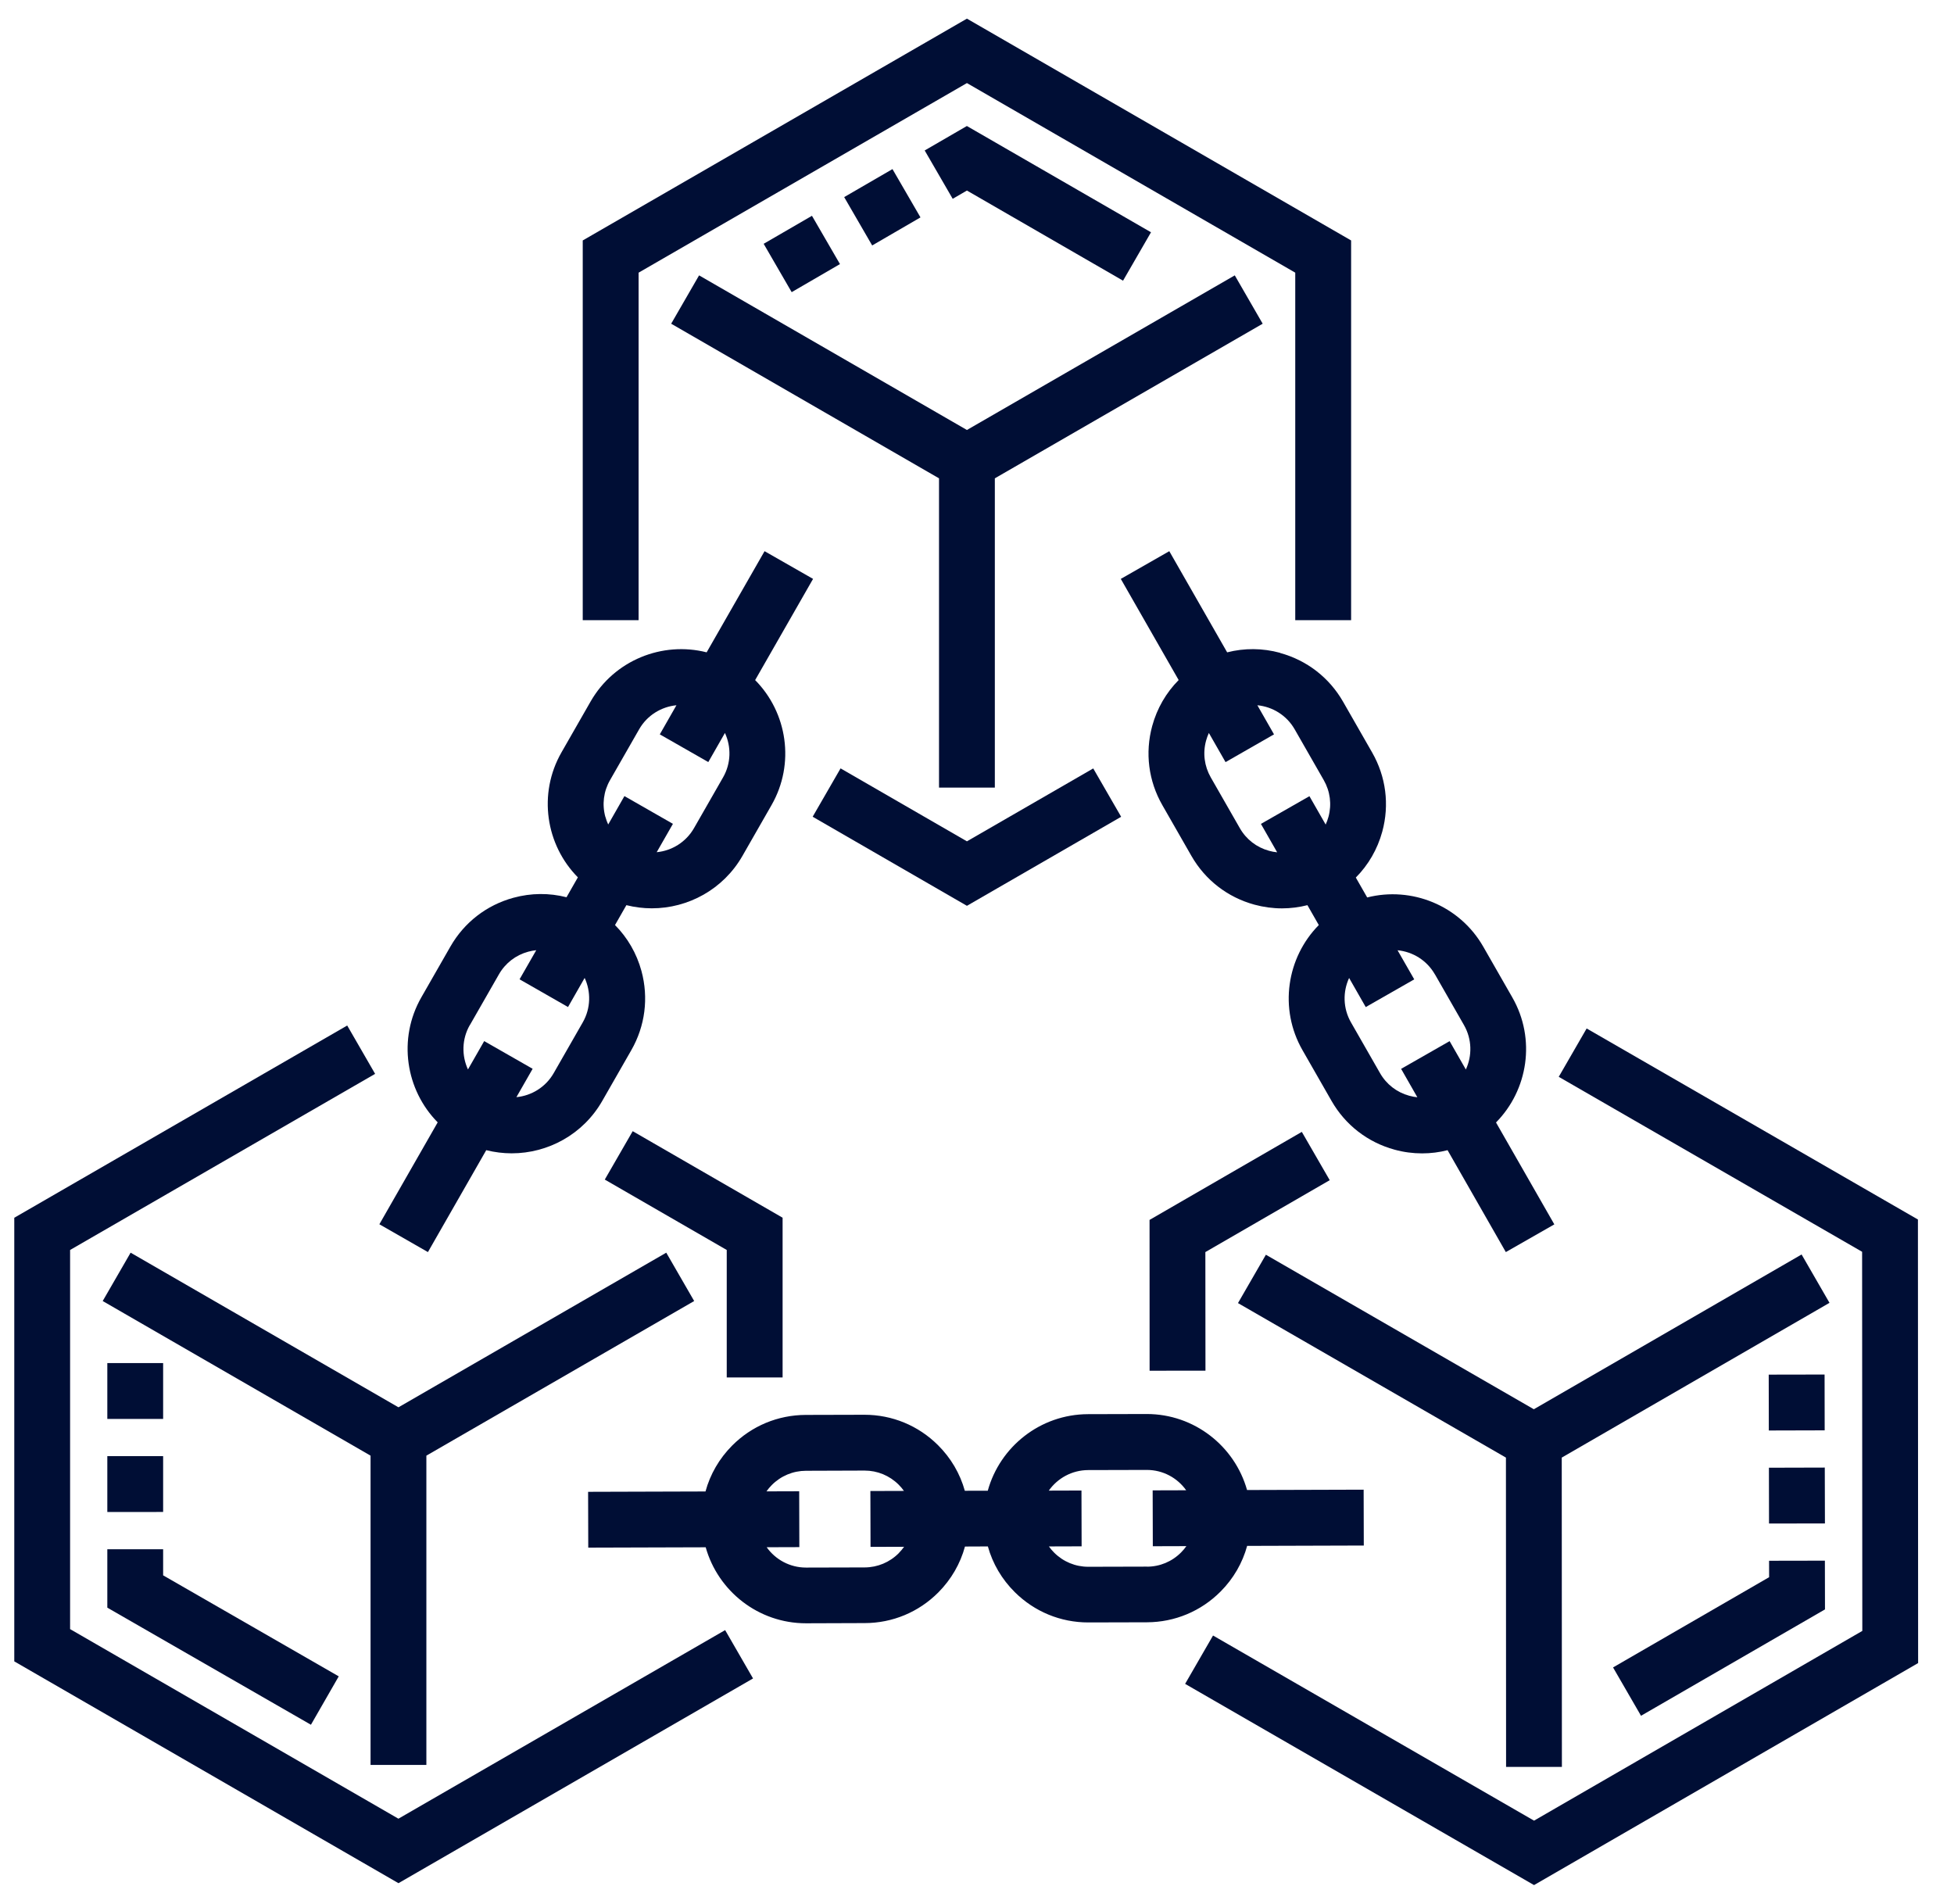
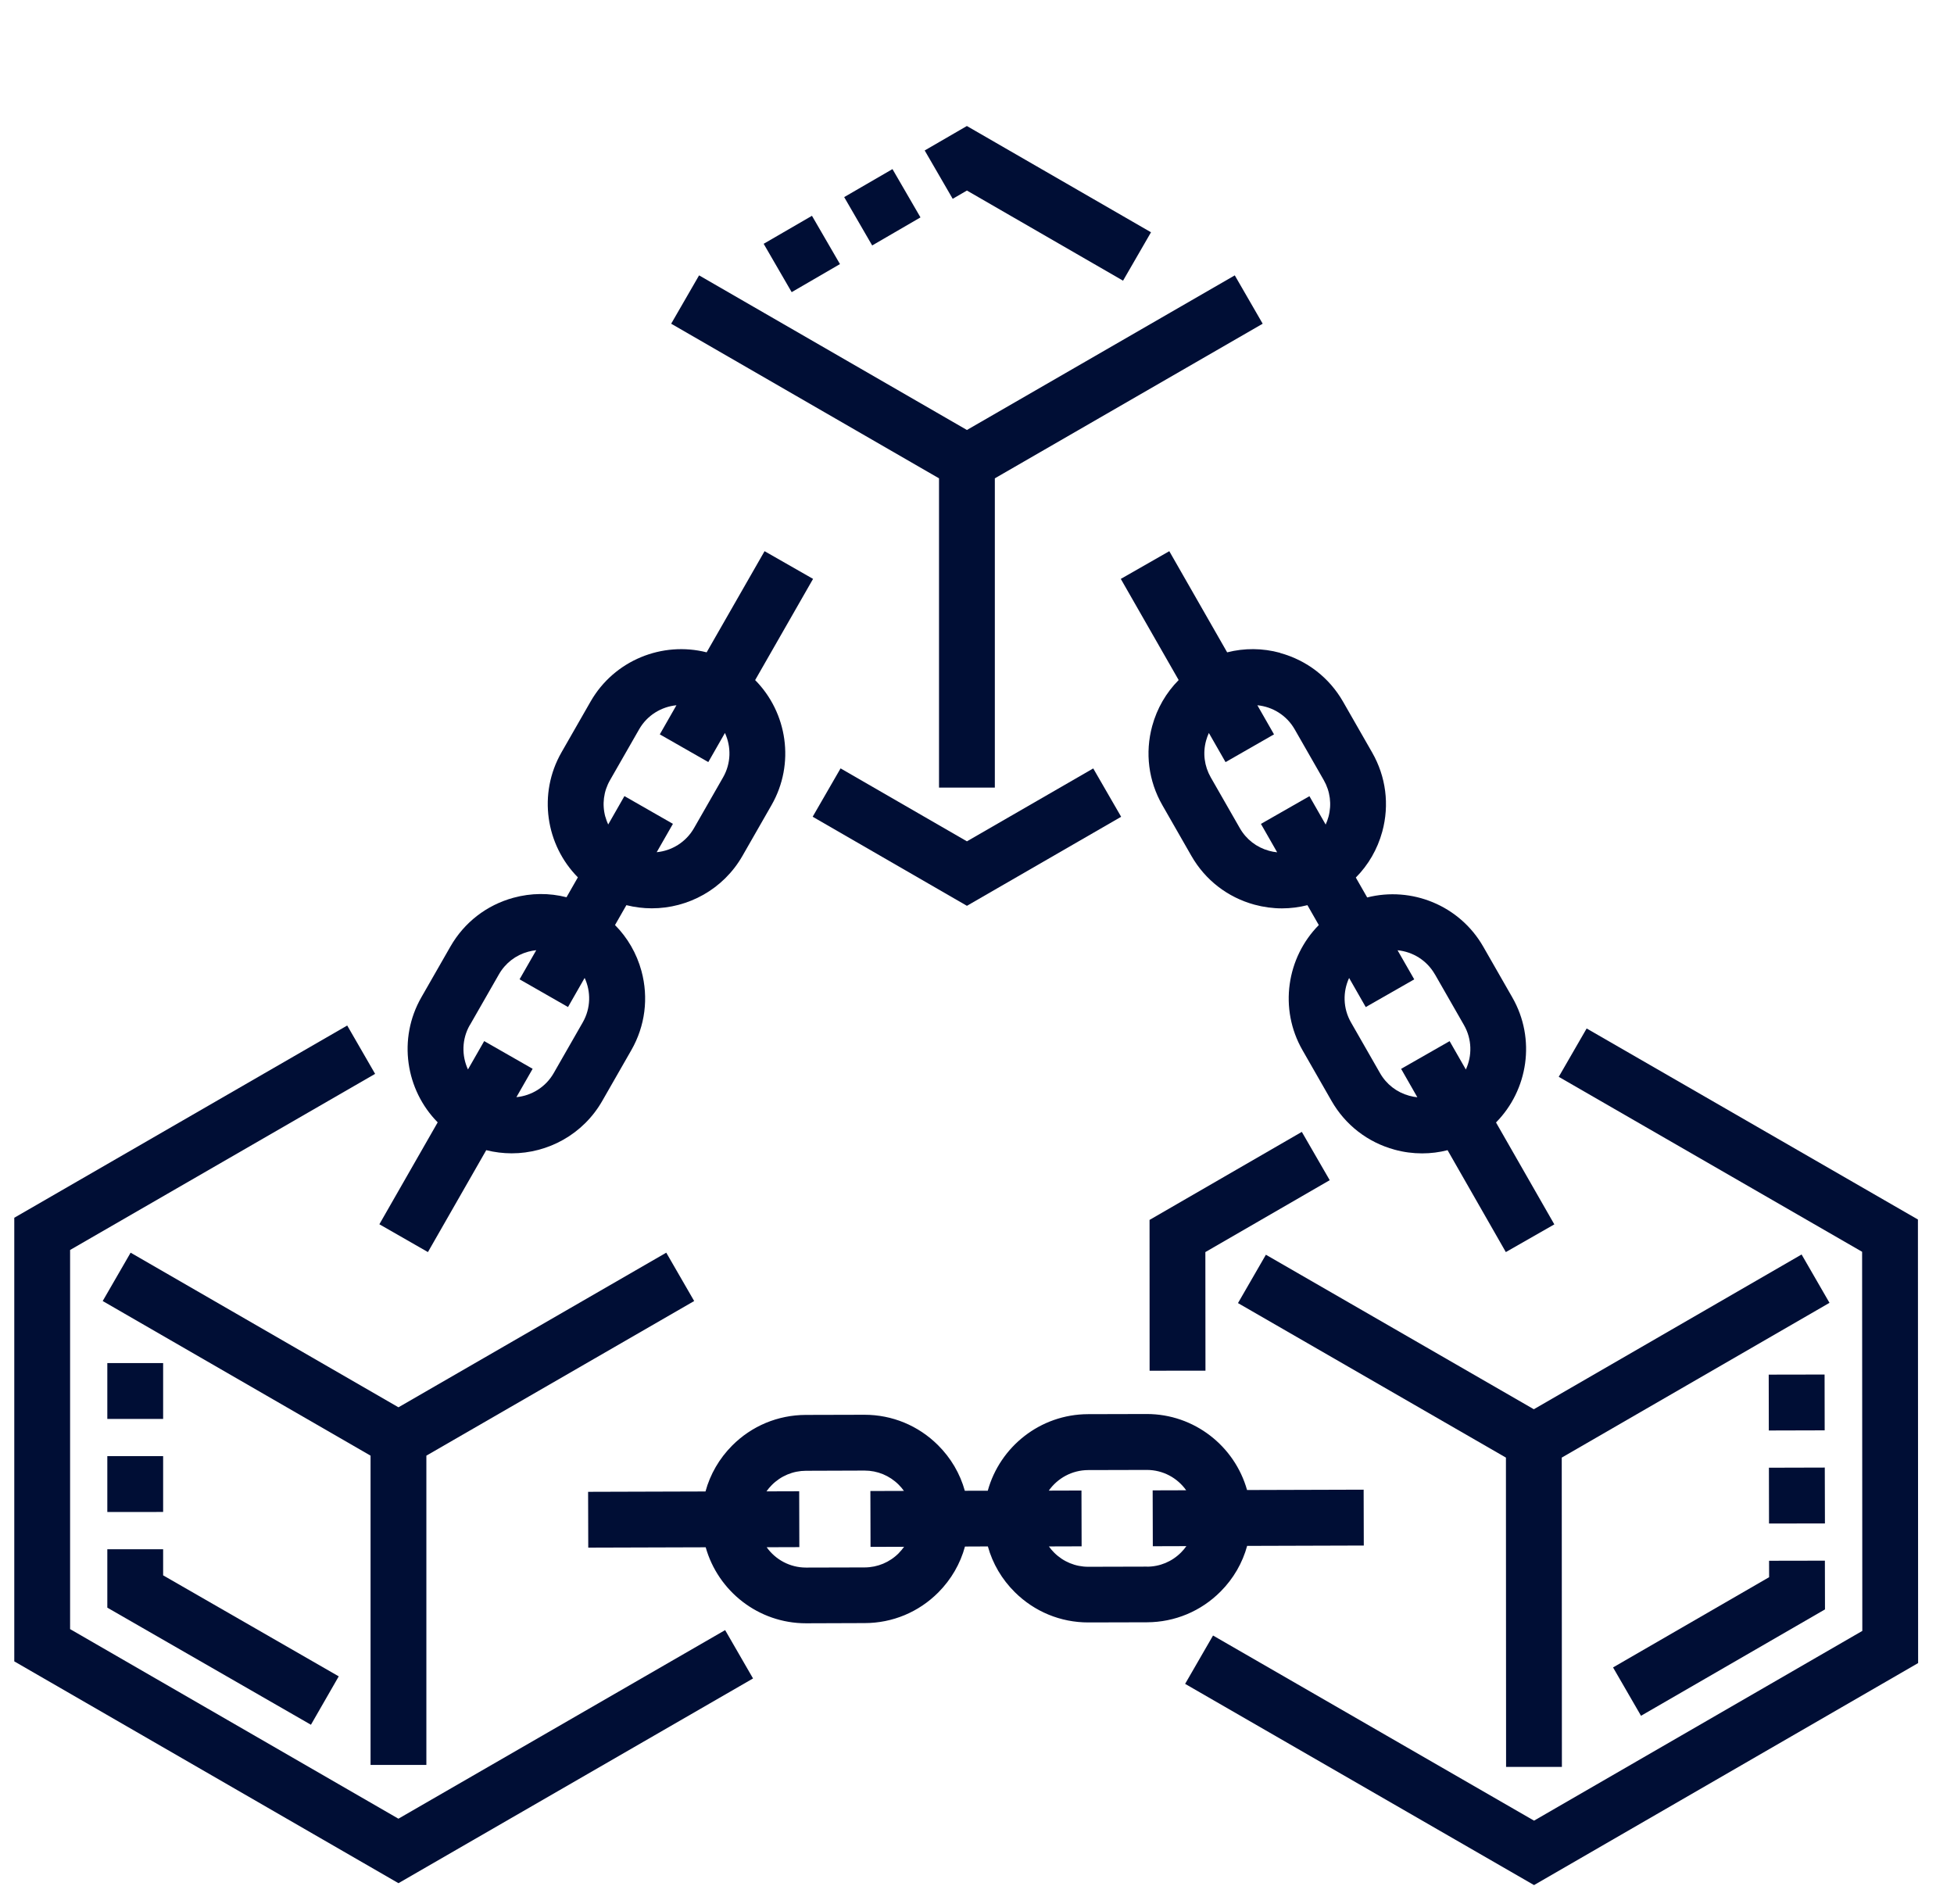
<svg xmlns="http://www.w3.org/2000/svg" fill="none" height="38" viewBox="0 0 39 38" width="39">
  <clipPath id="a">
    <path d="m.284 0h38v38h-38z" />
  </clipPath>
  <g clip-path="url(#a)" fill="#000e35">
    <path d="m25.551 13.03c-.352-.096-.714-.098-1.058-.01l-1.155-2.019-.968.553 1.155 2.019c-.25.252-.432.565-.528.917-.146.536-.074 1.097.202 1.579l.58 1.013c.276.482.723.828 1.259.974.181.049.366.074.549.074.172 0 .342-.022.508-.064l.227.397c-.64.648-.8 1.668-.326 2.496l.58 1.013c.276.482.723.828 1.259.974.181.05.366.074.549.074.172 0 .342-.021.508-.064l1.163 2.034.968-.553-1.164-2.034c.64-.647.8-1.668.326-2.495l-.58-1.013c-.474-.828-1.434-1.207-2.317-.983l-.227-.397c.25-.252.432-.565.528-.917.146-.536.074-1.097-.202-1.579l-.58-1.013c-.276-.482-.723-.828-1.259-.974zm3.089 6.417.58 1.013c.161.282.164.612.037.886l-.324-.566-.968.553.324.567c-.054-.005-.108-.015-.161-.03-.249-.068-.456-.228-.584-.452l-.58-1.013c-.161-.282-.164-.612-.037-.886l.332.581.968-.553-.333-.581c.301.029.584.199.745.481zm-2.505-3.556-.968.553.324.567c-.054-.005-.108-.015-.161-.03-.249-.068-.456-.228-.584-.452l-.58-1.013c-.128-.224-.162-.484-.094-.733.015-.053.033-.105.056-.154l.333.582.967-.554-.332-.581c.301.029.584.199.745.481l.58 1.013c.128.224.162.484.094.733-.015.053-.033.105-.056.154z" />
    <path d="m8.541 24.99 1.164-2.034c.168.042.338.063.508.063.722 0 1.425-.376 1.808-1.047l.58-1.013c.276-.482.347-1.043.202-1.579-.096-.352-.278-.665-.528-.917l.227-.397c.168.042.338.063.508.063.722 0 1.425-.376 1.809-1.047l.58-1.013c.474-.828.314-1.848-.327-2.495l1.156-2.02-.968-.553-1.156 2.019c-.882-.224-1.843.155-2.317.983l-.58 1.013c-.474.828-.314 1.848.327 2.495l-.227.397c-.344-.088-.706-.086-1.058.01-.536.146-.983.492-1.259.974l-.58 1.013c-.474.828-.314 1.848.326 2.496l-1.164 2.034zm3.541-8.687c-.068-.249-.035-.509.094-.733l.58-1.013c.161-.282.444-.451.745-.481l-.332.581.968.553.332-.581c.127.275.124.605-.037.886l-.58 1.013c-.162.282-.444.452-.745.481l.324-.566-.968-.554-.324.567c-.023-.049-.042-.101-.056-.154zm-2.704 4.157.58-1.013c.128-.224.335-.384.584-.452.053-.015.107-.024.161-.03l-.333.581.967.553.332-.581c.127.274.124.604-.037.886l-.58 1.013c-.161.282-.444.452-.745.481l.324-.566-.967-.553-.324.566c-.127-.275-.124-.605.037-.886z" />
    <path d="m24.894 30.854 2.326-.007-.003-1.115-2.327.007c-.246-.874-1.051-1.517-2.002-1.517h-.006l-1.167.003c-.954.003-1.758.651-2 1.528l-.458.001c-.095-.342-.278-.655-.537-.912-.393-.39-.913-.605-1.466-.605h-.006l-1.167.003c-.555.002-1.077.219-1.469.613-.257.259-.438.573-.531.915l-2.343.007.003 1.114 2.344-.007c.246.875 1.051 1.517 2.002 1.517h.006l1.167-.004c.555-.001 1.077-.219 1.469-.613.257-.259.438-.573.531-.915l.457-.002c.095.342.278.655.537.912.393.39.913.605 1.466.605h.006l1.167-.003c.555-.002 1.077-.22 1.469-.614.257-.258.438-.572.531-.915zm-6.955.145c-.182.183-.424.284-.681.285l-1.167.003h-.003c-.324 0-.611-.16-.786-.406l.652-.002-.003-1.115-.653.002c.031-.044.066-.086.106-.126.182-.183.424-.284.682-.285l1.167-.004h.003c.257 0 .498.1.68.281.039.039.075.081.106.125l-.67.002.003 1.115.67-.002c-.031.044-.067.086-.106.126zm4.952.269-1.167.003h-.003c-.257 0-.498-.1-.68-.281-.039-.039-.075-.081-.106-.125l.653-.002-.003-1.114-.652.002c.174-.247.462-.409.786-.41l1.167-.003h.003c.324 0 .611.16.786.406l-.669.002.003 1.115.67-.002c-.031.044-.066.086-.106.126-.182.183-.424.284-.682.284z" />
    <path d="m19.856 15.72v-6.173l5.346-3.086-.557-.965-5.346 3.086-5.346-3.086-.557.965 5.346 3.086v6.173z" />
    <path d="m35.958 25.038-5.344 3.089-5.348-3.084-.557.965 5.348 3.084.003 6.173 1.114-0-.003-6.173 5.344-3.089z" />
    <path d="m8.51 35.226v-6.173l5.345-3.086-.557-.965-5.345 3.086-5.346-3.086-.557.965 5.346 3.086v6.173z" />
-     <path d="m12.746 5.442 6.553-3.784 6.553 3.784v6.936h1.115v-7.579l-7.668-4.427-7.668 4.427v7.579h1.115z" />
    <path d="m19.299 18.079 3.078-1.777-.557-.965-2.521 1.455-2.522-1.456-.557.965z" />
    <path d="m7.952 36.299-6.553-3.784v-7.567l6.088-3.515-.557-.965-6.645 3.837v8.854l7.668 4.427 7.077-4.086-.557-.965z" />
-     <path d="m15.62 27.492v-3.188l-2.992-1.727-.557.966 2.434 1.405v2.544z" />
    <path d="m38.28 24.34-6.612-3.813-.557.965 6.055 3.492.004 7.567-6.552 3.787-6.407-3.695-.557.965 6.964 4.016 7.666-4.431z" />
    <path d="m25.983 22.591-3.039 1.757.001 3.01 1.115-.001-.002-2.367 2.482-1.435z" />
    <path d="m15.801 5.831-.559-.965.964-.559.559.964zm6.614-.229-3.116-1.799-.284.165-.559-.965.842-.488 3.675 2.121zm-5.007-.703-.559-.965.964-.559.559.964z" />
    <path d="m32.753 34.245-.558-.965 3.115-1.801-.001-.328 1.114-.002.002.973zm2.555-3.837-.002-1.114 1.115-.003.003 1.115zm-.004-1.857-.002-1.115 1.115-.002.002 1.114z" />
    <path d="m6.206 34.424-4.064-2.337v-1.166h1.114v.521l3.505 2.016zm-4.064-4.246v-1.115h1.114v1.114zm1.114-1.858h-1.114v-1.115h1.114z" />
  </g>
</svg>